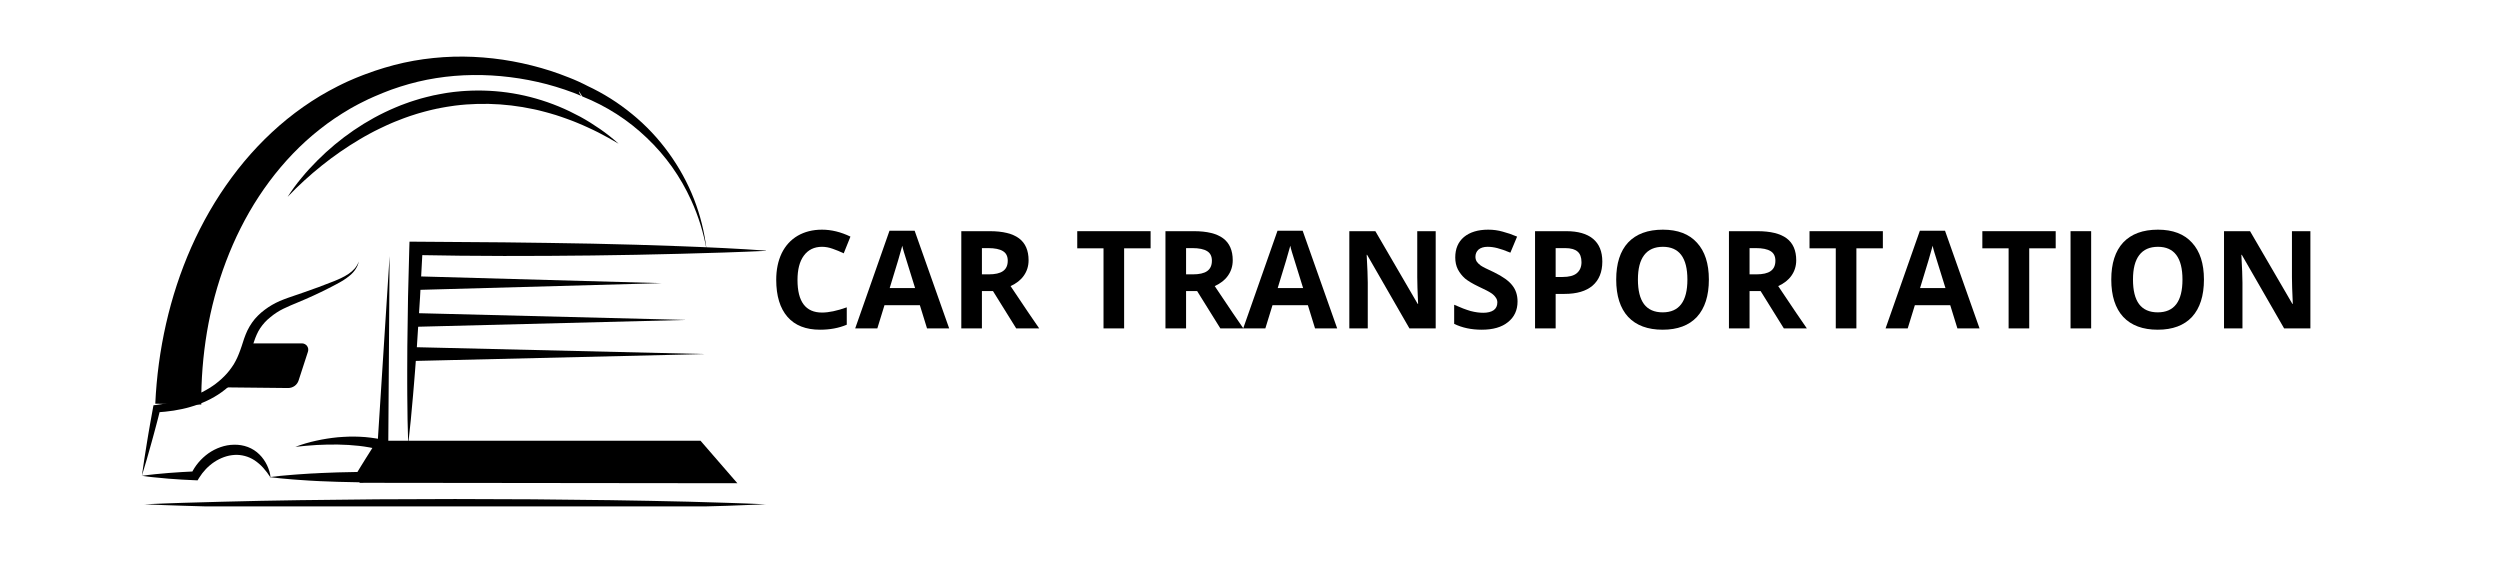
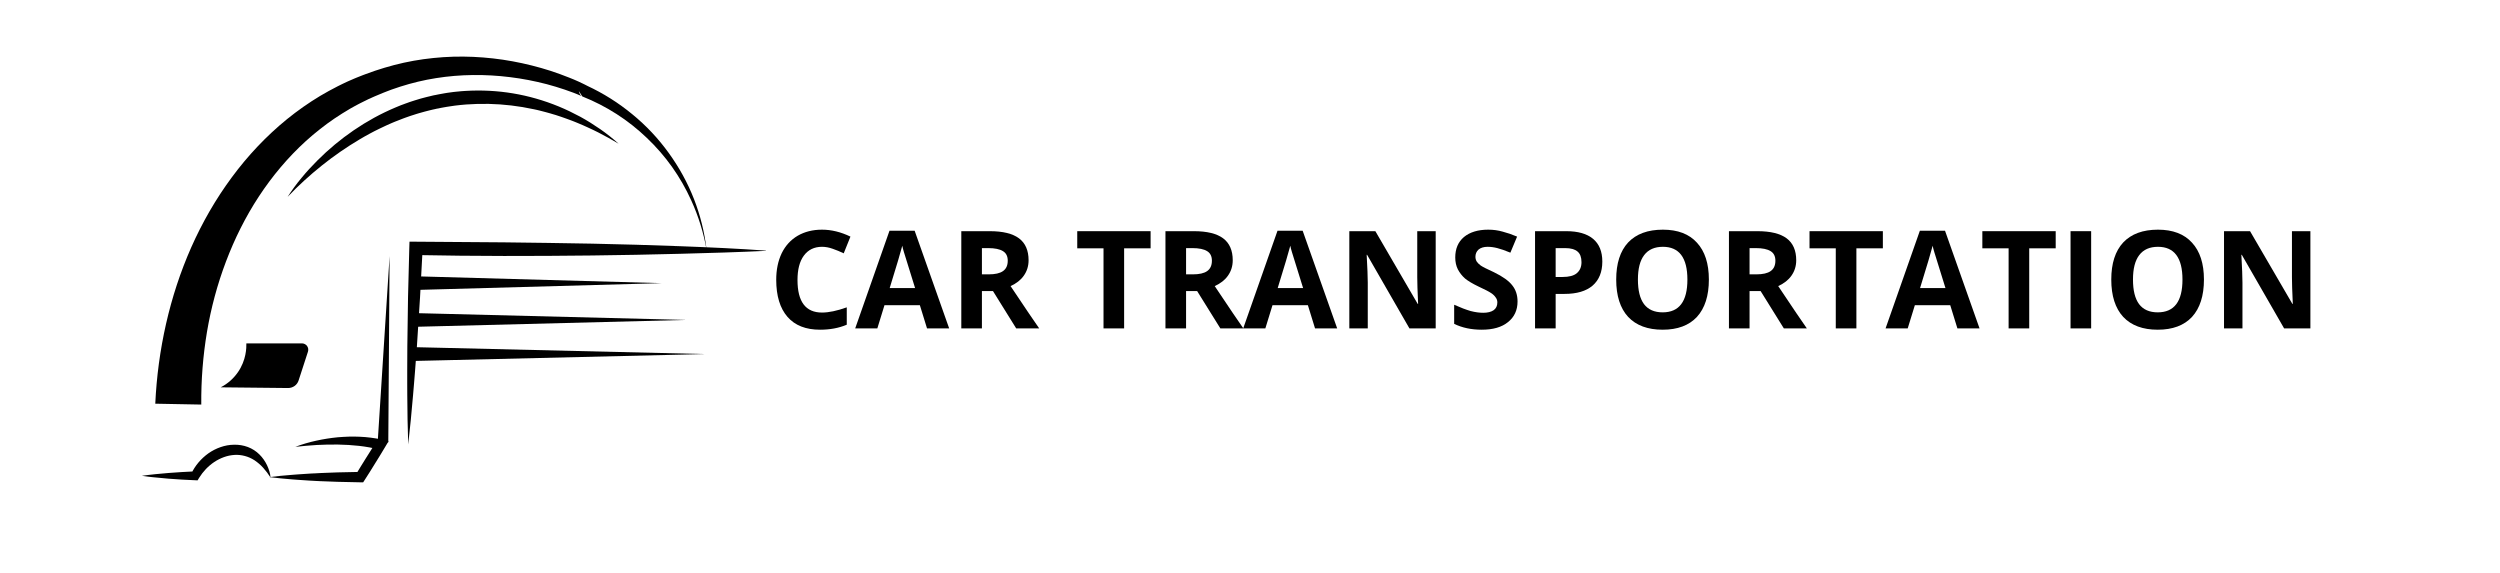
<svg xmlns="http://www.w3.org/2000/svg" width="240" zoomAndPan="magnify" viewBox="0 0 180 41.25" height="55" preserveAspectRatio="xMidYMid meet" version="1.0">
  <defs>
    <g />
    <clipPath id="617af19e62">
      <path d="M 11 4.051 L 51 4.051 L 51 30 L 11 30 Z M 11 4.051 " clip-rule="nonzero" />
    </clipPath>
    <clipPath id="80dce75b8e">
      <path d="M 10.215 18 L 26 18 L 26 35 L 10.215 35 Z M 10.215 18 " clip-rule="nonzero" />
    </clipPath>
    <clipPath id="36a43a5201">
      <path d="M 10.215 32 L 20 32 L 20 35 L 10.215 35 Z M 10.215 32 " clip-rule="nonzero" />
    </clipPath>
    <clipPath id="dfa3ed26a7">
      <path d="M 29 17 L 55.148 17 L 55.148 32 L 29 32 Z M 29 17 " clip-rule="nonzero" />
    </clipPath>
    <clipPath id="c277eac92b">
      <path d="M 10.215 35 L 55.148 35 L 55.148 36.461 L 10.215 36.461 Z M 10.215 35 " clip-rule="nonzero" />
    </clipPath>
  </defs>
  <g clip-path="url(#617af19e62)">
    <path fill="#000000" d="M 11.18 29.066 C 11.27 27.125 11.527 25.207 11.957 23.309 C 12.387 21.422 12.988 19.574 13.773 17.801 C 14.559 16.031 15.527 14.34 16.68 12.781 C 17.828 11.223 19.168 9.797 20.672 8.574 C 21.047 8.27 21.434 7.98 21.832 7.699 C 22.23 7.422 22.633 7.156 23.051 6.906 C 23.469 6.66 23.891 6.426 24.324 6.207 L 24.648 6.047 L 24.977 5.891 C 25.031 5.867 25.09 5.84 25.145 5.816 L 25.309 5.746 C 25.363 5.719 25.418 5.695 25.477 5.672 L 25.645 5.602 L 25.812 5.535 C 25.867 5.512 25.922 5.488 25.98 5.469 L 26.148 5.402 L 26.234 5.371 L 26.316 5.34 C 26.535 5.258 26.766 5.176 26.992 5.098 C 27.105 5.059 27.219 5.023 27.336 4.988 C 27.449 4.949 27.562 4.914 27.68 4.879 C 27.91 4.809 28.141 4.746 28.375 4.684 C 29.305 4.441 30.25 4.273 31.211 4.176 C 32.164 4.078 33.117 4.051 34.074 4.094 C 35.023 4.137 35.969 4.242 36.902 4.414 C 37.836 4.586 38.754 4.816 39.652 5.105 C 40.102 5.254 40.547 5.414 40.984 5.59 C 41.207 5.676 41.426 5.77 41.641 5.867 C 41.746 5.918 41.855 5.965 41.965 6.02 C 42.016 6.043 42.07 6.07 42.125 6.098 L 42.207 6.141 L 42.27 6.172 L 42.281 6.18 C 42.16 6.137 42.434 6.156 42.52 6.559 L 42.266 6.172 C 43.441 6.719 44.527 7.402 45.527 8.227 C 46.52 9.039 47.395 9.969 48.148 11.012 C 49.664 13.109 50.574 15.441 50.879 18.008 C 50.66 16.77 50.293 15.574 49.77 14.43 C 48.996 12.723 47.934 11.223 46.574 9.93 C 45.219 8.633 43.672 7.641 41.93 6.945 L 41.676 6.559 C 41.758 6.961 42.023 6.973 41.898 6.93 L 41.891 6.926 L 41.871 6.918 L 41.836 6.902 L 41.762 6.871 C 41.711 6.848 41.66 6.824 41.609 6.805 C 41.504 6.762 41.402 6.719 41.297 6.68 C 41.09 6.598 40.879 6.523 40.664 6.453 C 40.238 6.309 39.809 6.18 39.371 6.062 C 38.5 5.836 37.621 5.664 36.727 5.555 C 34.949 5.332 33.145 5.348 31.395 5.625 C 30.523 5.762 29.664 5.969 28.82 6.238 C 28.609 6.305 28.402 6.375 28.195 6.449 C 28.09 6.488 27.988 6.527 27.887 6.566 C 27.781 6.605 27.68 6.645 27.574 6.688 C 27.371 6.77 27.168 6.855 26.961 6.945 L 26.883 6.98 L 26.809 7.012 L 26.66 7.082 C 26.609 7.105 26.559 7.125 26.508 7.148 L 26.359 7.223 L 26.215 7.293 C 26.164 7.316 26.113 7.34 26.066 7.367 L 25.918 7.441 C 25.871 7.465 25.82 7.488 25.773 7.516 L 25.484 7.672 L 25.199 7.832 C 24.82 8.055 24.449 8.285 24.086 8.531 C 23.723 8.777 23.371 9.035 23.027 9.309 C 22.684 9.578 22.348 9.859 22.023 10.156 C 20.73 11.332 19.598 12.684 18.637 14.148 C 17.676 15.613 16.891 17.191 16.27 18.832 C 15.648 20.477 15.195 22.164 14.902 23.898 C 14.613 25.629 14.477 27.375 14.492 29.129 Z M 11.18 29.066 " fill-opacity="1" fill-rule="nonzero" />
  </g>
-   <path fill="#000000" d="M 53.09 34.793 L 25.871 34.762 L 27.648 31.734 L 50.438 31.734 Z M 53.09 34.793 " fill-opacity="1" fill-rule="nonzero" />
  <path fill="#000000" d="M 28.051 18.441 L 27.957 31.844 L 27.195 31.816 Z M 28.051 18.441 " fill-opacity="1" fill-rule="nonzero" />
  <g clip-path="url(#80dce75b8e)">
-     <path fill="#000000" d="M 10.215 34.258 C 10.27 33.848 10.332 33.441 10.395 33.031 C 10.457 32.621 10.523 32.215 10.59 31.805 L 10.691 31.195 L 10.797 30.582 C 10.832 30.379 10.871 30.176 10.906 29.973 C 10.941 29.77 10.977 29.566 11.016 29.363 L 11.051 29.18 L 11.254 29.156 C 11.641 29.105 12.023 29.043 12.402 28.961 C 12.59 28.922 12.777 28.875 12.965 28.824 C 13.055 28.797 13.148 28.773 13.242 28.746 C 13.285 28.73 13.332 28.719 13.379 28.703 L 13.516 28.66 C 13.695 28.598 13.875 28.531 14.051 28.461 C 14.227 28.387 14.398 28.309 14.566 28.227 C 14.734 28.141 14.898 28.051 15.059 27.953 C 15.219 27.852 15.375 27.75 15.523 27.637 C 15.82 27.414 16.094 27.164 16.34 26.887 C 16.398 26.816 16.461 26.746 16.516 26.676 C 16.574 26.602 16.629 26.527 16.68 26.453 C 16.734 26.379 16.785 26.305 16.832 26.227 C 16.879 26.148 16.922 26.07 16.965 25.988 C 17.051 25.824 17.129 25.656 17.195 25.484 C 17.266 25.312 17.328 25.133 17.391 24.949 C 17.449 24.762 17.512 24.57 17.578 24.375 C 17.648 24.176 17.727 23.98 17.816 23.789 C 17.914 23.594 18.023 23.402 18.148 23.227 C 18.273 23.047 18.414 22.879 18.57 22.727 C 18.723 22.574 18.883 22.434 19.059 22.305 C 19.227 22.18 19.398 22.062 19.582 21.957 C 19.766 21.852 19.953 21.754 20.145 21.672 C 20.336 21.59 20.527 21.52 20.719 21.449 C 20.906 21.383 21.098 21.32 21.285 21.254 L 21.844 21.062 C 22.59 20.805 23.332 20.531 24.066 20.238 C 24.43 20.09 24.789 19.926 25.109 19.711 C 25.27 19.602 25.414 19.477 25.543 19.328 C 25.605 19.254 25.66 19.172 25.711 19.09 C 25.762 19.004 25.805 18.914 25.848 18.824 C 25.82 18.922 25.785 19.016 25.75 19.105 C 25.711 19.199 25.66 19.289 25.605 19.375 C 25.551 19.461 25.488 19.539 25.418 19.617 C 25.352 19.691 25.277 19.762 25.199 19.828 C 25.043 19.961 24.879 20.078 24.707 20.188 C 24.535 20.293 24.359 20.391 24.18 20.484 C 23.477 20.859 22.758 21.207 22.023 21.527 C 21.66 21.688 21.289 21.836 20.93 21.988 C 20.75 22.066 20.57 22.145 20.402 22.23 C 20.234 22.312 20.074 22.402 19.918 22.504 C 19.762 22.605 19.613 22.715 19.469 22.836 C 19.324 22.949 19.191 23.074 19.066 23.207 C 18.945 23.34 18.836 23.48 18.734 23.629 C 18.637 23.777 18.551 23.934 18.48 24.098 C 18.332 24.426 18.227 24.793 18.105 25.18 C 18.043 25.371 17.977 25.566 17.902 25.762 C 17.824 25.961 17.738 26.156 17.641 26.344 C 17.438 26.723 17.191 27.074 16.902 27.391 C 16.762 27.551 16.613 27.699 16.453 27.84 C 16.297 27.98 16.133 28.113 15.961 28.234 C 15.789 28.359 15.613 28.473 15.43 28.578 C 15.25 28.684 15.062 28.781 14.875 28.867 C 14.688 28.953 14.496 29.035 14.301 29.105 C 14.105 29.18 13.91 29.238 13.711 29.297 L 13.562 29.34 C 13.516 29.355 13.465 29.367 13.414 29.379 C 13.316 29.402 13.215 29.426 13.113 29.449 C 12.914 29.492 12.715 29.531 12.512 29.562 C 12.109 29.625 11.707 29.664 11.301 29.691 L 11.539 29.48 C 11.488 29.68 11.438 29.879 11.387 30.082 C 11.332 30.281 11.281 30.48 11.23 30.68 L 11.07 31.277 L 10.906 31.875 C 10.797 32.273 10.684 32.672 10.57 33.07 C 10.457 33.465 10.34 33.863 10.215 34.258 Z M 10.215 34.258 " fill-opacity="1" fill-rule="nonzero" />
-   </g>
+     </g>
  <g clip-path="url(#36a43a5201)">
    <path fill="#000000" d="M 10.215 34.258 C 10.375 34.234 10.535 34.215 10.695 34.195 L 10.938 34.168 L 11.176 34.141 C 11.496 34.109 11.812 34.078 12.133 34.055 C 12.453 34.031 12.773 34.008 13.094 33.988 C 13.41 33.969 13.73 33.953 14.051 33.938 L 13.77 34.105 C 13.91 33.816 14.082 33.547 14.289 33.301 C 14.5 33.051 14.738 32.832 15.004 32.641 C 15.273 32.453 15.566 32.301 15.875 32.195 C 16.195 32.082 16.52 32.023 16.855 32.02 C 17.195 32.012 17.527 32.066 17.844 32.184 C 18.16 32.305 18.441 32.484 18.68 32.723 C 18.797 32.836 18.898 32.961 18.992 33.094 C 19.172 33.352 19.305 33.633 19.395 33.934 C 19.438 34.082 19.469 34.23 19.48 34.383 C 19.324 34.137 19.148 33.902 18.953 33.684 C 18.77 33.48 18.562 33.301 18.332 33.145 C 18.223 33.074 18.109 33.012 17.988 32.957 C 17.93 32.93 17.871 32.91 17.812 32.887 C 17.754 32.867 17.691 32.848 17.633 32.832 C 17.387 32.766 17.133 32.738 16.879 32.754 C 16.75 32.762 16.625 32.781 16.5 32.805 C 16.375 32.832 16.25 32.867 16.129 32.91 C 15.883 33 15.648 33.117 15.43 33.262 C 14.992 33.555 14.617 33.949 14.332 34.41 L 14.227 34.586 L 14.051 34.578 C 13.73 34.566 13.414 34.551 13.094 34.531 C 12.773 34.512 12.453 34.488 12.133 34.465 C 11.816 34.438 11.496 34.41 11.176 34.375 L 10.938 34.352 L 10.695 34.324 C 10.535 34.305 10.375 34.285 10.215 34.258 Z M 10.215 34.258 " fill-opacity="1" fill-rule="nonzero" />
  </g>
  <path fill="#000000" d="M 19.398 34.352 C 19.941 34.281 20.488 34.23 21.035 34.188 C 21.172 34.176 21.309 34.164 21.445 34.156 L 21.852 34.129 L 22.262 34.102 L 22.465 34.09 L 22.672 34.082 L 23.082 34.059 L 23.488 34.043 C 23.762 34.031 24.035 34.02 24.309 34.012 C 24.855 33.996 25.398 33.984 25.945 33.977 L 25.629 34.156 C 25.746 33.957 25.867 33.762 25.988 33.566 C 26.105 33.371 26.227 33.176 26.352 32.98 C 26.473 32.785 26.594 32.594 26.719 32.398 C 26.84 32.203 26.965 32.012 27.086 31.816 L 27.297 32.367 L 27.281 32.359 L 27.262 32.355 L 27.219 32.344 C 27.191 32.336 27.164 32.328 27.133 32.32 C 27.074 32.309 27.016 32.293 26.957 32.281 C 26.836 32.254 26.715 32.23 26.59 32.211 C 26.348 32.164 26.098 32.133 25.848 32.102 C 25.352 32.047 24.844 32.016 24.336 32.008 C 23.832 32 23.32 32.012 22.809 32.039 C 22.297 32.07 21.785 32.117 21.266 32.172 C 21.754 31.988 22.254 31.84 22.766 31.73 C 23.277 31.617 23.797 31.535 24.316 31.484 C 24.578 31.465 24.844 31.445 25.105 31.438 L 25.305 31.434 L 25.504 31.434 C 25.637 31.434 25.766 31.438 25.898 31.445 C 26.164 31.457 26.43 31.477 26.695 31.512 C 26.828 31.527 26.961 31.547 27.094 31.57 C 27.16 31.582 27.227 31.594 27.293 31.609 C 27.328 31.617 27.363 31.625 27.395 31.633 L 27.449 31.645 L 27.473 31.648 L 27.504 31.66 L 27.969 31.781 L 27.715 32.207 C 27.598 32.402 27.477 32.602 27.359 32.797 C 27.238 32.992 27.117 33.188 26.996 33.383 C 26.875 33.578 26.754 33.773 26.633 33.969 C 26.508 34.16 26.387 34.355 26.262 34.551 L 26.148 34.727 L 25.945 34.727 C 25.398 34.719 24.852 34.707 24.309 34.691 C 24.035 34.684 23.762 34.672 23.488 34.66 L 23.078 34.645 L 22.672 34.625 L 22.465 34.613 L 22.262 34.602 L 21.852 34.574 L 21.445 34.547 C 21.309 34.539 21.172 34.527 21.035 34.516 C 20.488 34.473 19.941 34.422 19.398 34.352 Z M 19.398 34.352 " fill-opacity="1" fill-rule="nonzero" />
  <path fill="#000000" d="M 20.742 27.938 L 15.891 27.887 C 16.398 27.625 16.812 27.258 17.137 26.789 C 17.73 25.926 17.746 25.043 17.738 24.723 L 21.738 24.723 C 21.809 24.723 21.879 24.738 21.945 24.773 C 22.012 24.805 22.066 24.852 22.109 24.91 C 22.152 24.973 22.18 25.039 22.191 25.109 C 22.199 25.184 22.195 25.254 22.172 25.324 L 21.5 27.391 C 21.445 27.555 21.352 27.688 21.211 27.789 C 21.07 27.887 20.914 27.938 20.742 27.938 Z M 20.742 27.938 " fill-opacity="1" fill-rule="nonzero" />
  <g clip-path="url(#dfa3ed26a7)">
    <path fill="#000000" d="M 55.316 18.055 C 53.199 18.156 51.086 18.219 48.973 18.273 C 46.859 18.328 44.746 18.371 42.629 18.395 C 40.516 18.418 38.402 18.434 36.289 18.43 C 34.172 18.426 32.059 18.406 29.945 18.363 L 30.43 17.902 C 30.316 20.254 30.18 22.605 30.016 24.953 C 29.973 25.539 29.93 26.129 29.883 26.715 L 29.812 27.598 L 29.738 28.477 C 29.637 29.652 29.527 30.824 29.391 31.996 C 29.348 30.816 29.332 29.637 29.324 28.461 L 29.32 27.578 L 29.32 26.691 C 29.32 26.105 29.324 25.516 29.328 24.926 C 29.348 22.57 29.395 20.219 29.469 17.863 L 29.484 17.398 L 29.957 17.402 C 32.066 17.414 34.18 17.43 36.293 17.449 C 38.406 17.473 40.52 17.504 42.633 17.543 C 44.746 17.586 46.863 17.648 48.977 17.727 C 51.09 17.805 53.203 17.902 55.316 18.055 Z M 55.316 18.055 " fill-opacity="1" fill-rule="nonzero" />
  </g>
  <path fill="#000000" d="M 29.852 19.891 L 47.648 20.387 L 29.852 20.879 Z M 29.852 19.891 " fill-opacity="1" fill-rule="nonzero" />
  <path fill="#000000" d="M 29.852 22.543 L 49.41 23.035 L 29.852 23.531 Z M 29.852 22.543 " fill-opacity="1" fill-rule="nonzero" />
  <path fill="#000000" d="M 29.852 24.996 L 50.762 25.492 L 29.852 25.988 Z M 29.852 24.996 " fill-opacity="1" fill-rule="nonzero" />
  <g clip-path="url(#c277eac92b)">
-     <path fill="#000000" d="M 10.398 36.309 C 11.328 36.266 12.262 36.234 13.191 36.203 C 14.125 36.176 15.059 36.148 15.988 36.125 C 17.855 36.074 19.719 36.039 21.582 36.012 C 25.309 35.957 29.039 35.93 32.766 35.93 C 36.496 35.93 40.223 35.957 43.949 36.012 C 45.816 36.039 47.68 36.078 49.543 36.121 C 50.477 36.148 51.406 36.176 52.34 36.203 C 53.27 36.234 54.203 36.266 55.137 36.309 C 54.203 36.352 53.27 36.387 52.34 36.418 C 51.406 36.445 50.477 36.473 49.543 36.496 C 47.68 36.543 45.816 36.582 43.949 36.609 C 40.223 36.664 36.496 36.691 32.766 36.691 C 29.039 36.688 25.309 36.66 21.582 36.609 C 19.719 36.578 17.852 36.543 15.988 36.496 C 15.059 36.473 14.125 36.445 13.191 36.414 C 12.262 36.387 11.328 36.352 10.398 36.309 Z M 10.398 36.309 " fill-opacity="1" fill-rule="nonzero" />
-   </g>
+     </g>
  <path fill="#000000" d="M 20.707 14.176 C 20.855 13.938 21.02 13.707 21.184 13.48 C 21.352 13.25 21.523 13.031 21.707 12.812 C 22.062 12.379 22.445 11.961 22.848 11.559 C 23.652 10.754 24.523 10.027 25.465 9.383 C 26.414 8.734 27.414 8.184 28.473 7.738 C 28.539 7.711 28.605 7.684 28.672 7.656 L 28.871 7.574 L 29.074 7.5 L 29.176 7.461 L 29.277 7.426 L 29.48 7.352 C 29.547 7.328 29.617 7.309 29.684 7.285 C 29.754 7.262 29.82 7.238 29.891 7.219 L 30.098 7.156 L 30.199 7.125 L 30.305 7.094 L 30.512 7.039 C 30.582 7.02 30.652 7.004 30.723 6.984 C 30.793 6.965 30.863 6.949 30.934 6.934 L 31.141 6.883 L 31.246 6.859 L 31.355 6.84 L 31.566 6.797 C 31.637 6.781 31.707 6.77 31.777 6.758 L 31.992 6.719 L 32.203 6.684 C 32.348 6.664 32.492 6.645 32.633 6.625 C 32.668 6.621 32.703 6.617 32.742 6.613 L 32.848 6.602 L 33.062 6.582 C 33.098 6.578 33.137 6.574 33.172 6.57 L 33.281 6.562 L 33.496 6.547 C 35.828 6.406 38.074 6.781 40.234 7.668 C 40.762 7.887 41.273 8.133 41.773 8.402 L 41.961 8.508 C 42.02 8.543 42.082 8.578 42.145 8.613 C 42.203 8.648 42.266 8.684 42.328 8.723 C 42.387 8.758 42.449 8.793 42.508 8.832 C 42.746 8.98 42.984 9.137 43.215 9.297 C 43.68 9.621 44.121 9.969 44.539 10.348 C 44.059 10.059 43.57 9.789 43.074 9.535 C 42.824 9.41 42.578 9.289 42.324 9.176 C 42.074 9.059 41.82 8.949 41.562 8.844 C 41.5 8.816 41.434 8.793 41.371 8.766 C 41.305 8.742 41.242 8.715 41.18 8.691 C 41.051 8.641 40.922 8.59 40.789 8.547 C 40.531 8.449 40.27 8.367 40.012 8.281 C 39.945 8.262 39.879 8.242 39.812 8.223 C 39.746 8.203 39.684 8.184 39.617 8.164 L 39.418 8.109 L 39.32 8.082 C 39.285 8.07 39.254 8.062 39.219 8.055 C 39.086 8.02 38.957 7.984 38.824 7.953 L 38.625 7.906 C 38.559 7.891 38.488 7.879 38.422 7.863 C 37.355 7.633 36.277 7.504 35.188 7.48 C 34.645 7.469 34.102 7.484 33.562 7.523 C 33.43 7.535 33.293 7.547 33.156 7.559 L 32.957 7.582 L 32.754 7.605 C 32.621 7.625 32.488 7.641 32.352 7.664 L 32.152 7.695 L 31.953 7.73 C 31.887 7.742 31.82 7.754 31.754 7.766 L 31.555 7.809 L 31.453 7.824 L 31.355 7.848 L 31.156 7.891 C 31.09 7.906 31.023 7.922 30.961 7.938 C 30.895 7.953 30.828 7.973 30.762 7.988 L 30.566 8.039 L 30.176 8.148 C 30.109 8.168 30.043 8.188 29.98 8.207 C 29.914 8.227 29.852 8.25 29.785 8.27 L 29.59 8.332 L 29.496 8.363 L 29.398 8.398 L 29.207 8.465 L 29.016 8.535 C 28.953 8.559 28.891 8.582 28.828 8.609 L 28.637 8.684 C 28.574 8.707 28.512 8.734 28.445 8.758 C 28.383 8.781 28.32 8.809 28.258 8.836 L 28.07 8.918 C 28.008 8.945 27.945 8.973 27.883 9 C 27.824 9.027 27.762 9.055 27.699 9.086 C 27.574 9.145 27.449 9.199 27.328 9.262 C 27.082 9.379 26.84 9.504 26.602 9.633 C 26.48 9.699 26.359 9.766 26.242 9.832 C 26.121 9.902 26.004 9.969 25.887 10.039 C 24.938 10.602 24.031 11.23 23.172 11.918 C 22.738 12.266 22.316 12.625 21.906 13 C 21.492 13.379 21.094 13.766 20.707 14.176 Z M 20.707 14.176 " fill-opacity="1" fill-rule="nonzero" />
  <g fill="#000000" fill-opacity="1">
    <g transform="translate(55.326, 23.645)">
      <g>
        <path d="M 3.859 -5.875 C 3.297 -5.875 2.859 -5.66 2.547 -5.234 C 2.242 -4.816 2.094 -4.234 2.094 -3.484 C 2.094 -1.922 2.68 -1.141 3.859 -1.141 C 4.348 -1.141 4.941 -1.266 5.641 -1.516 L 5.641 -0.266 C 5.066 -0.023 4.426 0.094 3.719 0.094 C 2.695 0.094 1.914 -0.211 1.375 -0.828 C 0.832 -1.453 0.562 -2.344 0.562 -3.5 C 0.562 -4.219 0.691 -4.852 0.953 -5.406 C 1.223 -5.957 1.609 -6.379 2.109 -6.672 C 2.609 -6.961 3.191 -7.109 3.859 -7.109 C 4.535 -7.109 5.219 -6.941 5.906 -6.609 L 5.422 -5.406 C 5.16 -5.531 4.895 -5.641 4.625 -5.734 C 4.363 -5.828 4.109 -5.875 3.859 -5.875 Z M 3.859 -5.875 " />
      </g>
    </g>
    <g transform="translate(61.574, 23.645)">
      <g>
        <path d="M 5.172 0 L 4.656 -1.672 L 2.109 -1.672 L 1.594 0 L 0 0 L 2.469 -7.031 L 4.281 -7.031 L 6.766 0 Z M 4.312 -2.906 C 3.844 -4.414 3.578 -5.27 3.516 -5.469 C 3.453 -5.676 3.41 -5.836 3.391 -5.953 C 3.285 -5.535 2.984 -4.52 2.484 -2.906 Z M 4.312 -2.906 " />
      </g>
    </g>
    <g transform="translate(68.339, 23.645)">
      <g>
        <path d="M 2.359 -3.891 L 2.844 -3.891 C 3.312 -3.891 3.656 -3.969 3.875 -4.125 C 4.102 -4.281 4.219 -4.531 4.219 -4.875 C 4.219 -5.195 4.102 -5.426 3.875 -5.562 C 3.645 -5.707 3.289 -5.781 2.812 -5.781 L 2.359 -5.781 Z M 2.359 -2.688 L 2.359 0 L 0.875 0 L 0.875 -7 L 2.922 -7 C 3.867 -7 4.57 -6.828 5.031 -6.484 C 5.488 -6.141 5.719 -5.613 5.719 -4.906 C 5.719 -4.488 5.602 -4.117 5.375 -3.797 C 5.156 -3.484 4.836 -3.234 4.422 -3.047 C 5.473 -1.473 6.16 -0.457 6.484 0 L 4.828 0 L 3.156 -2.688 Z M 2.359 -2.688 " />
      </g>
    </g>
    <g transform="translate(74.812, 23.645)">
      <g />
    </g>
    <g transform="translate(77.359, 23.645)">
      <g>
        <path d="M 3.578 0 L 2.094 0 L 2.094 -5.766 L 0.203 -5.766 L 0.203 -7 L 5.484 -7 L 5.484 -5.766 L 3.578 -5.766 Z M 3.578 0 " />
      </g>
    </g>
    <g transform="translate(83.038, 23.645)">
      <g>
        <path d="M 2.359 -3.891 L 2.844 -3.891 C 3.312 -3.891 3.656 -3.969 3.875 -4.125 C 4.102 -4.281 4.219 -4.531 4.219 -4.875 C 4.219 -5.195 4.102 -5.426 3.875 -5.562 C 3.645 -5.707 3.289 -5.781 2.812 -5.781 L 2.359 -5.781 Z M 2.359 -2.688 L 2.359 0 L 0.875 0 L 0.875 -7 L 2.922 -7 C 3.867 -7 4.57 -6.828 5.031 -6.484 C 5.488 -6.141 5.719 -5.613 5.719 -4.906 C 5.719 -4.488 5.602 -4.117 5.375 -3.797 C 5.156 -3.484 4.836 -3.234 4.422 -3.047 C 5.473 -1.473 6.16 -0.457 6.484 0 L 4.828 0 L 3.156 -2.688 Z M 2.359 -2.688 " />
      </g>
    </g>
    <g transform="translate(89.511, 23.645)">
      <g>
        <path d="M 5.172 0 L 4.656 -1.672 L 2.109 -1.672 L 1.594 0 L 0 0 L 2.469 -7.031 L 4.281 -7.031 L 6.766 0 Z M 4.312 -2.906 C 3.844 -4.414 3.578 -5.27 3.516 -5.469 C 3.453 -5.676 3.41 -5.836 3.391 -5.953 C 3.285 -5.535 2.984 -4.52 2.484 -2.906 Z M 4.312 -2.906 " />
      </g>
    </g>
    <g transform="translate(96.276, 23.645)">
      <g>
        <path d="M 7.094 0 L 5.203 0 L 2.156 -5.297 L 2.125 -5.297 C 2.176 -4.359 2.203 -3.691 2.203 -3.297 L 2.203 0 L 0.875 0 L 0.875 -7 L 2.75 -7 L 5.797 -1.766 L 5.828 -1.766 C 5.785 -2.672 5.766 -3.312 5.766 -3.688 L 5.766 -7 L 7.094 -7 Z M 7.094 0 " />
      </g>
    </g>
    <g transform="translate(104.247, 23.645)">
      <g>
        <path d="M 5.016 -1.938 C 5.016 -1.312 4.785 -0.816 4.328 -0.453 C 3.879 -0.086 3.25 0.094 2.438 0.094 C 1.688 0.094 1.023 -0.047 0.453 -0.328 L 0.453 -1.703 C 0.922 -1.492 1.316 -1.344 1.641 -1.25 C 1.973 -1.164 2.273 -1.125 2.547 -1.125 C 2.867 -1.125 3.117 -1.188 3.297 -1.312 C 3.473 -1.438 3.562 -1.625 3.562 -1.875 C 3.562 -2.008 3.52 -2.129 3.438 -2.234 C 3.363 -2.348 3.254 -2.453 3.109 -2.547 C 2.961 -2.648 2.66 -2.805 2.203 -3.016 C 1.773 -3.223 1.453 -3.414 1.234 -3.594 C 1.023 -3.781 0.852 -4 0.719 -4.25 C 0.594 -4.5 0.531 -4.785 0.531 -5.109 C 0.531 -5.734 0.738 -6.223 1.156 -6.578 C 1.582 -6.93 2.164 -7.109 2.906 -7.109 C 3.27 -7.109 3.613 -7.062 3.938 -6.969 C 4.27 -6.883 4.617 -6.766 4.984 -6.609 L 4.5 -5.453 C 4.125 -5.609 3.812 -5.719 3.562 -5.781 C 3.32 -5.844 3.086 -5.875 2.859 -5.875 C 2.578 -5.875 2.359 -5.805 2.203 -5.672 C 2.055 -5.535 1.984 -5.363 1.984 -5.156 C 1.984 -5.031 2.016 -4.914 2.078 -4.812 C 2.141 -4.719 2.234 -4.625 2.359 -4.531 C 2.492 -4.438 2.812 -4.273 3.312 -4.047 C 3.957 -3.734 4.398 -3.414 4.641 -3.094 C 4.891 -2.781 5.016 -2.395 5.016 -1.938 Z M 5.016 -1.938 " />
      </g>
    </g>
    <g transform="translate(109.648, 23.645)">
      <g>
        <path d="M 2.359 -3.703 L 2.859 -3.703 C 3.316 -3.703 3.656 -3.789 3.875 -3.969 C 4.102 -4.156 4.219 -4.422 4.219 -4.766 C 4.219 -5.117 4.125 -5.375 3.938 -5.531 C 3.75 -5.695 3.453 -5.781 3.047 -5.781 L 2.359 -5.781 Z M 5.719 -4.812 C 5.719 -4.062 5.484 -3.484 5.016 -3.078 C 4.547 -2.68 3.875 -2.484 3 -2.484 L 2.359 -2.484 L 2.359 0 L 0.875 0 L 0.875 -7 L 3.125 -7 C 3.969 -7 4.609 -6.816 5.047 -6.453 C 5.492 -6.086 5.719 -5.539 5.719 -4.812 Z M 5.719 -4.812 " />
      </g>
    </g>
    <g transform="translate(115.805, 23.645)">
      <g>
        <path d="M 7.234 -3.516 C 7.234 -2.348 6.945 -1.453 6.375 -0.828 C 5.801 -0.211 4.977 0.094 3.906 0.094 C 2.832 0.094 2.004 -0.211 1.422 -0.828 C 0.848 -1.453 0.562 -2.348 0.562 -3.516 C 0.562 -4.68 0.848 -5.57 1.422 -6.188 C 2.004 -6.801 2.836 -7.109 3.922 -7.109 C 4.992 -7.109 5.812 -6.797 6.375 -6.172 C 6.945 -5.555 7.234 -4.672 7.234 -3.516 Z M 2.125 -3.516 C 2.125 -2.734 2.27 -2.145 2.562 -1.75 C 2.863 -1.352 3.312 -1.156 3.906 -1.156 C 5.094 -1.156 5.688 -1.941 5.688 -3.516 C 5.688 -5.086 5.098 -5.875 3.922 -5.875 C 3.328 -5.875 2.879 -5.676 2.578 -5.281 C 2.273 -4.883 2.125 -4.297 2.125 -3.516 Z M 2.125 -3.516 " />
      </g>
    </g>
    <g transform="translate(123.609, 23.645)">
      <g>
        <path d="M 2.359 -3.891 L 2.844 -3.891 C 3.312 -3.891 3.656 -3.969 3.875 -4.125 C 4.102 -4.281 4.219 -4.531 4.219 -4.875 C 4.219 -5.195 4.102 -5.426 3.875 -5.562 C 3.645 -5.707 3.289 -5.781 2.812 -5.781 L 2.359 -5.781 Z M 2.359 -2.688 L 2.359 0 L 0.875 0 L 0.875 -7 L 2.922 -7 C 3.867 -7 4.57 -6.828 5.031 -6.484 C 5.488 -6.141 5.719 -5.613 5.719 -4.906 C 5.719 -4.488 5.602 -4.117 5.375 -3.797 C 5.156 -3.484 4.836 -3.234 4.422 -3.047 C 5.473 -1.473 6.16 -0.457 6.484 0 L 4.828 0 L 3.156 -2.688 Z M 2.359 -2.688 " />
      </g>
    </g>
    <g transform="translate(130.082, 23.645)">
      <g>
        <path d="M 3.578 0 L 2.094 0 L 2.094 -5.766 L 0.203 -5.766 L 0.203 -7 L 5.484 -7 L 5.484 -5.766 L 3.578 -5.766 Z M 3.578 0 " />
      </g>
    </g>
    <g transform="translate(135.761, 23.645)">
      <g>
        <path d="M 5.172 0 L 4.656 -1.672 L 2.109 -1.672 L 1.594 0 L 0 0 L 2.469 -7.031 L 4.281 -7.031 L 6.766 0 Z M 4.312 -2.906 C 3.844 -4.414 3.578 -5.27 3.516 -5.469 C 3.453 -5.676 3.41 -5.836 3.391 -5.953 C 3.285 -5.535 2.984 -4.52 2.484 -2.906 Z M 4.312 -2.906 " />
      </g>
    </g>
    <g transform="translate(142.526, 23.645)">
      <g>
        <path d="M 3.578 0 L 2.094 0 L 2.094 -5.766 L 0.203 -5.766 L 0.203 -7 L 5.484 -7 L 5.484 -5.766 L 3.578 -5.766 Z M 3.578 0 " />
      </g>
    </g>
    <g transform="translate(148.204, 23.645)">
      <g>
        <path d="M 0.875 0 L 0.875 -7 L 2.359 -7 L 2.359 0 Z M 0.875 0 " />
      </g>
    </g>
    <g transform="translate(151.45, 23.645)">
      <g>
        <path d="M 7.234 -3.516 C 7.234 -2.348 6.945 -1.453 6.375 -0.828 C 5.801 -0.211 4.977 0.094 3.906 0.094 C 2.832 0.094 2.004 -0.211 1.422 -0.828 C 0.848 -1.453 0.562 -2.348 0.562 -3.516 C 0.562 -4.68 0.848 -5.57 1.422 -6.188 C 2.004 -6.801 2.836 -7.109 3.922 -7.109 C 4.992 -7.109 5.812 -6.797 6.375 -6.172 C 6.945 -5.555 7.234 -4.672 7.234 -3.516 Z M 2.125 -3.516 C 2.125 -2.734 2.27 -2.145 2.562 -1.75 C 2.863 -1.352 3.312 -1.156 3.906 -1.156 C 5.094 -1.156 5.688 -1.941 5.688 -3.516 C 5.688 -5.086 5.098 -5.875 3.922 -5.875 C 3.328 -5.875 2.879 -5.676 2.578 -5.281 C 2.273 -4.883 2.125 -4.297 2.125 -3.516 Z M 2.125 -3.516 " />
      </g>
    </g>
    <g transform="translate(159.254, 23.645)">
      <g>
        <path d="M 7.094 0 L 5.203 0 L 2.156 -5.297 L 2.125 -5.297 C 2.176 -4.359 2.203 -3.691 2.203 -3.297 L 2.203 0 L 0.875 0 L 0.875 -7 L 2.75 -7 L 5.797 -1.766 L 5.828 -1.766 C 5.785 -2.672 5.766 -3.312 5.766 -3.688 L 5.766 -7 L 7.094 -7 Z M 7.094 0 " />
      </g>
    </g>
  </g>
  <g fill="#000000" fill-opacity="1">
    <g transform="translate(167.232, 23.645)">
      <g />
    </g>
  </g>
</svg>